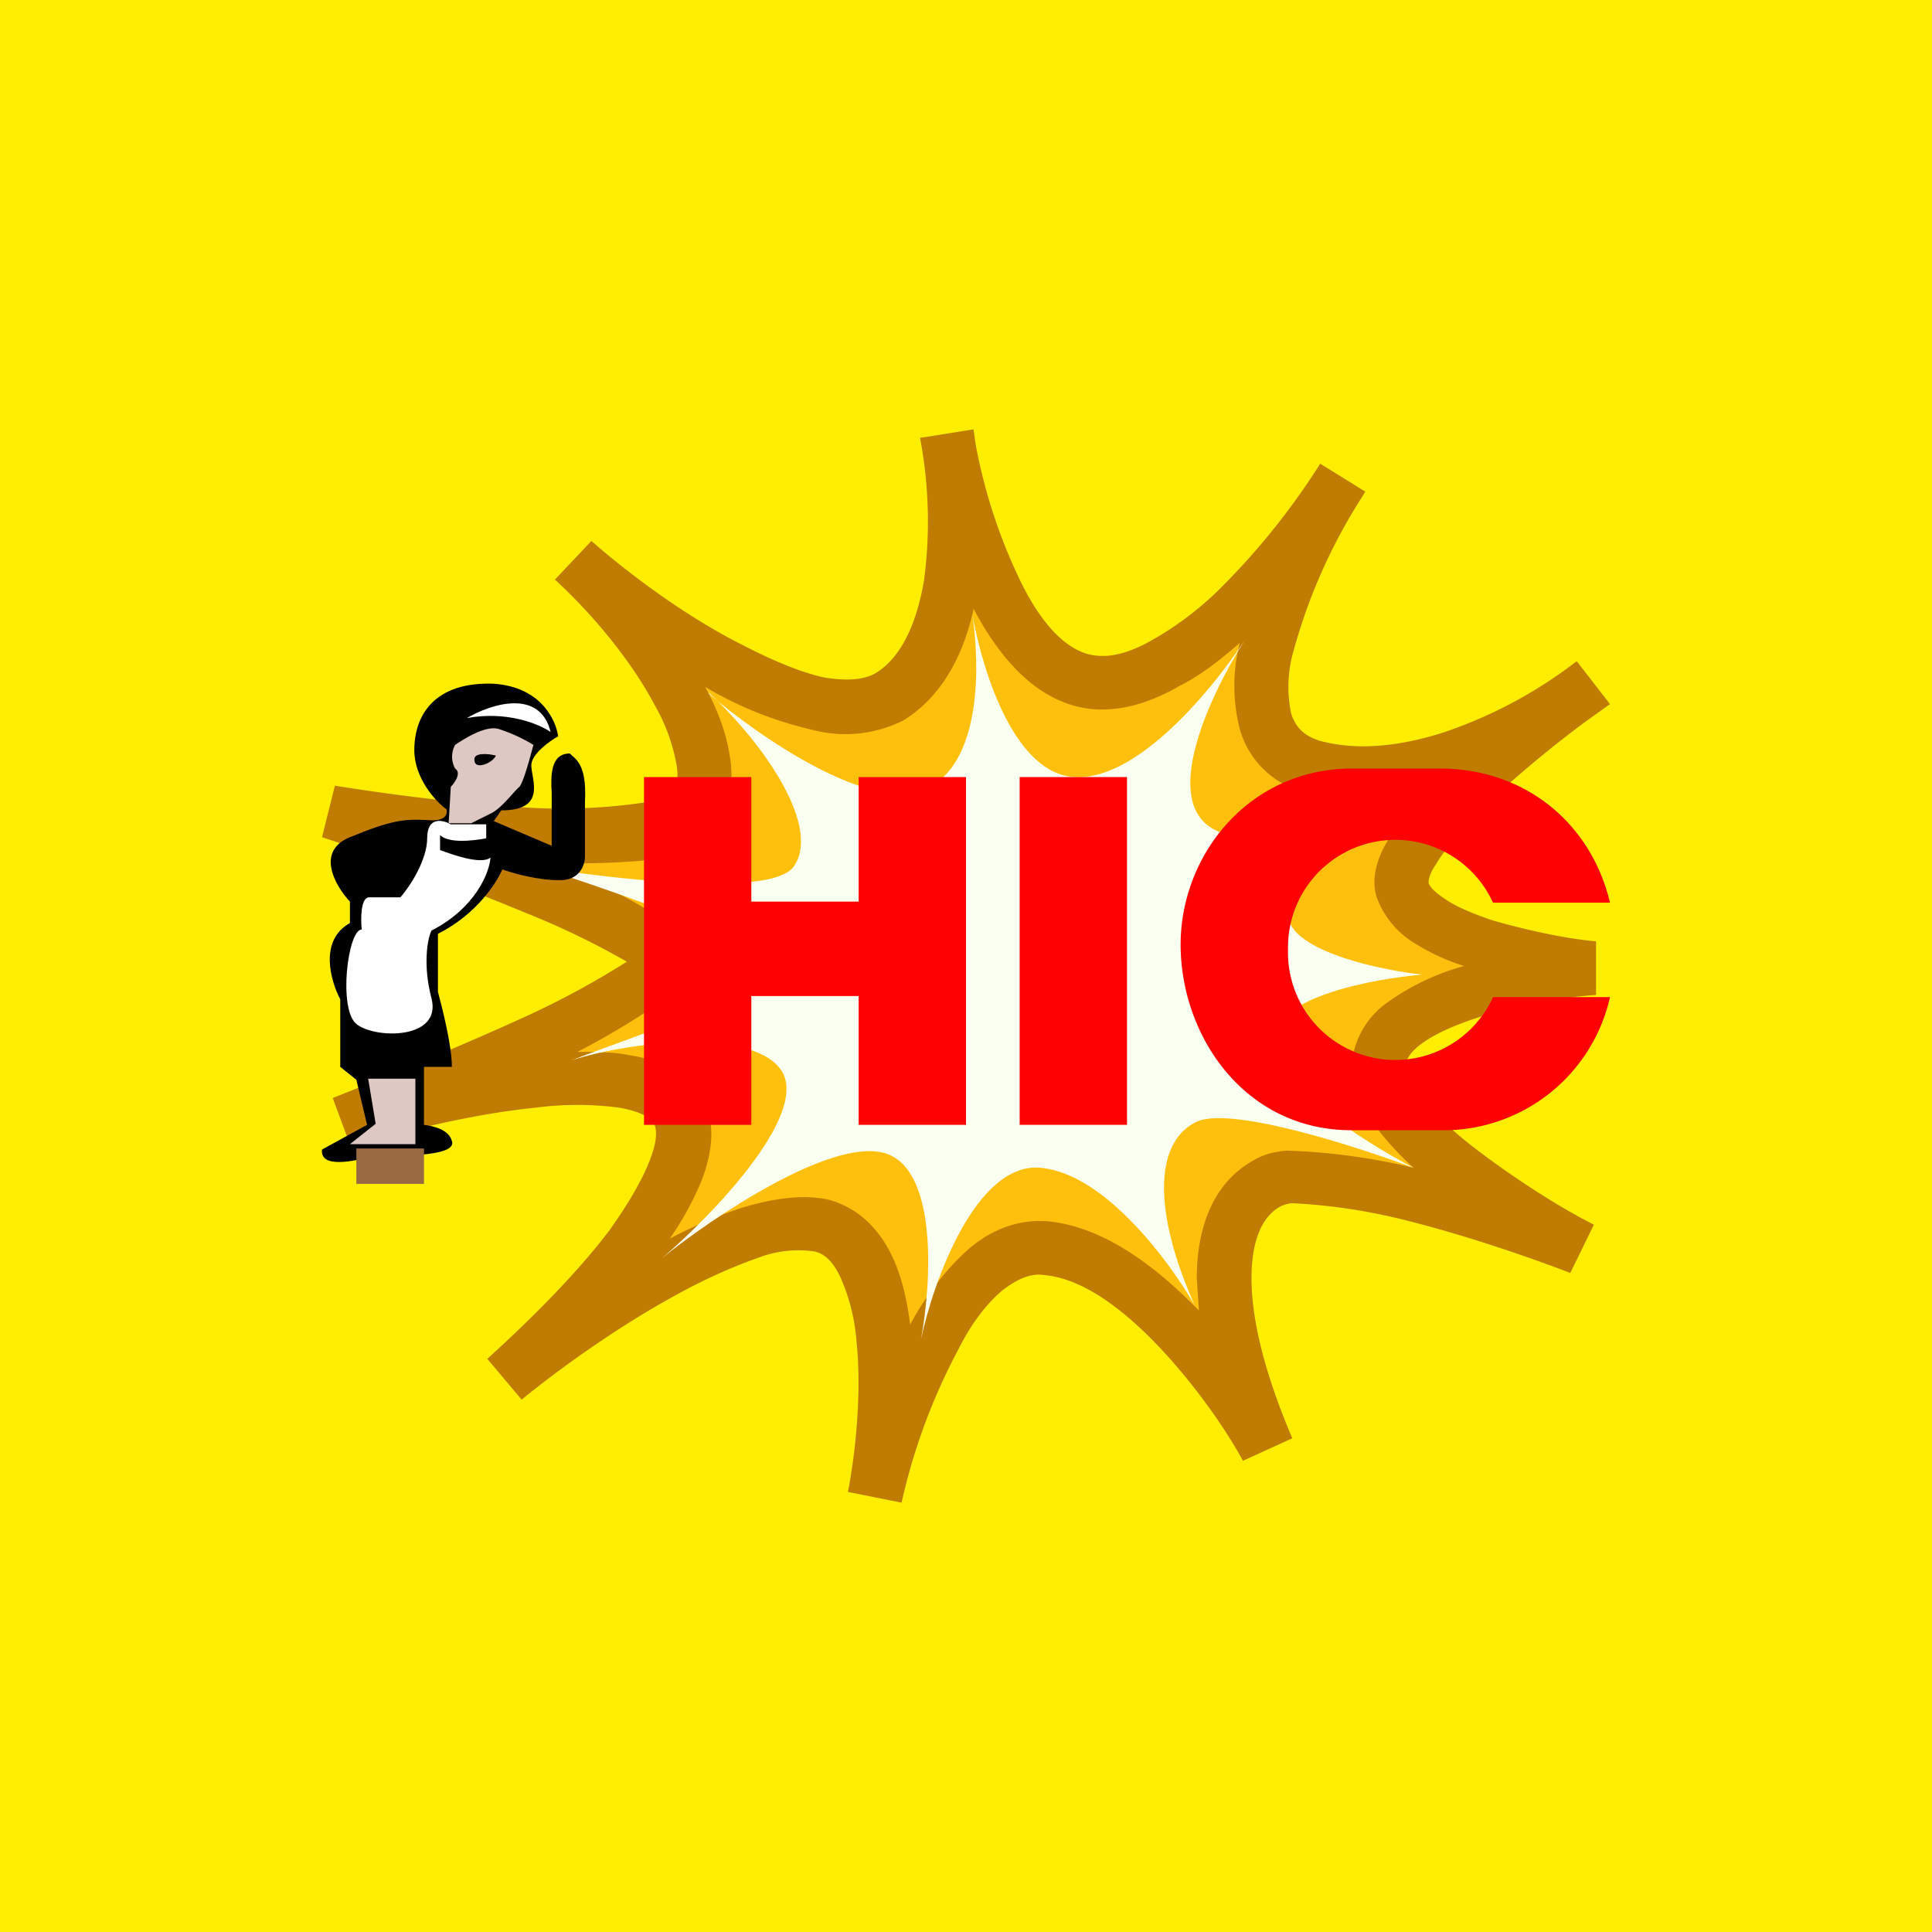
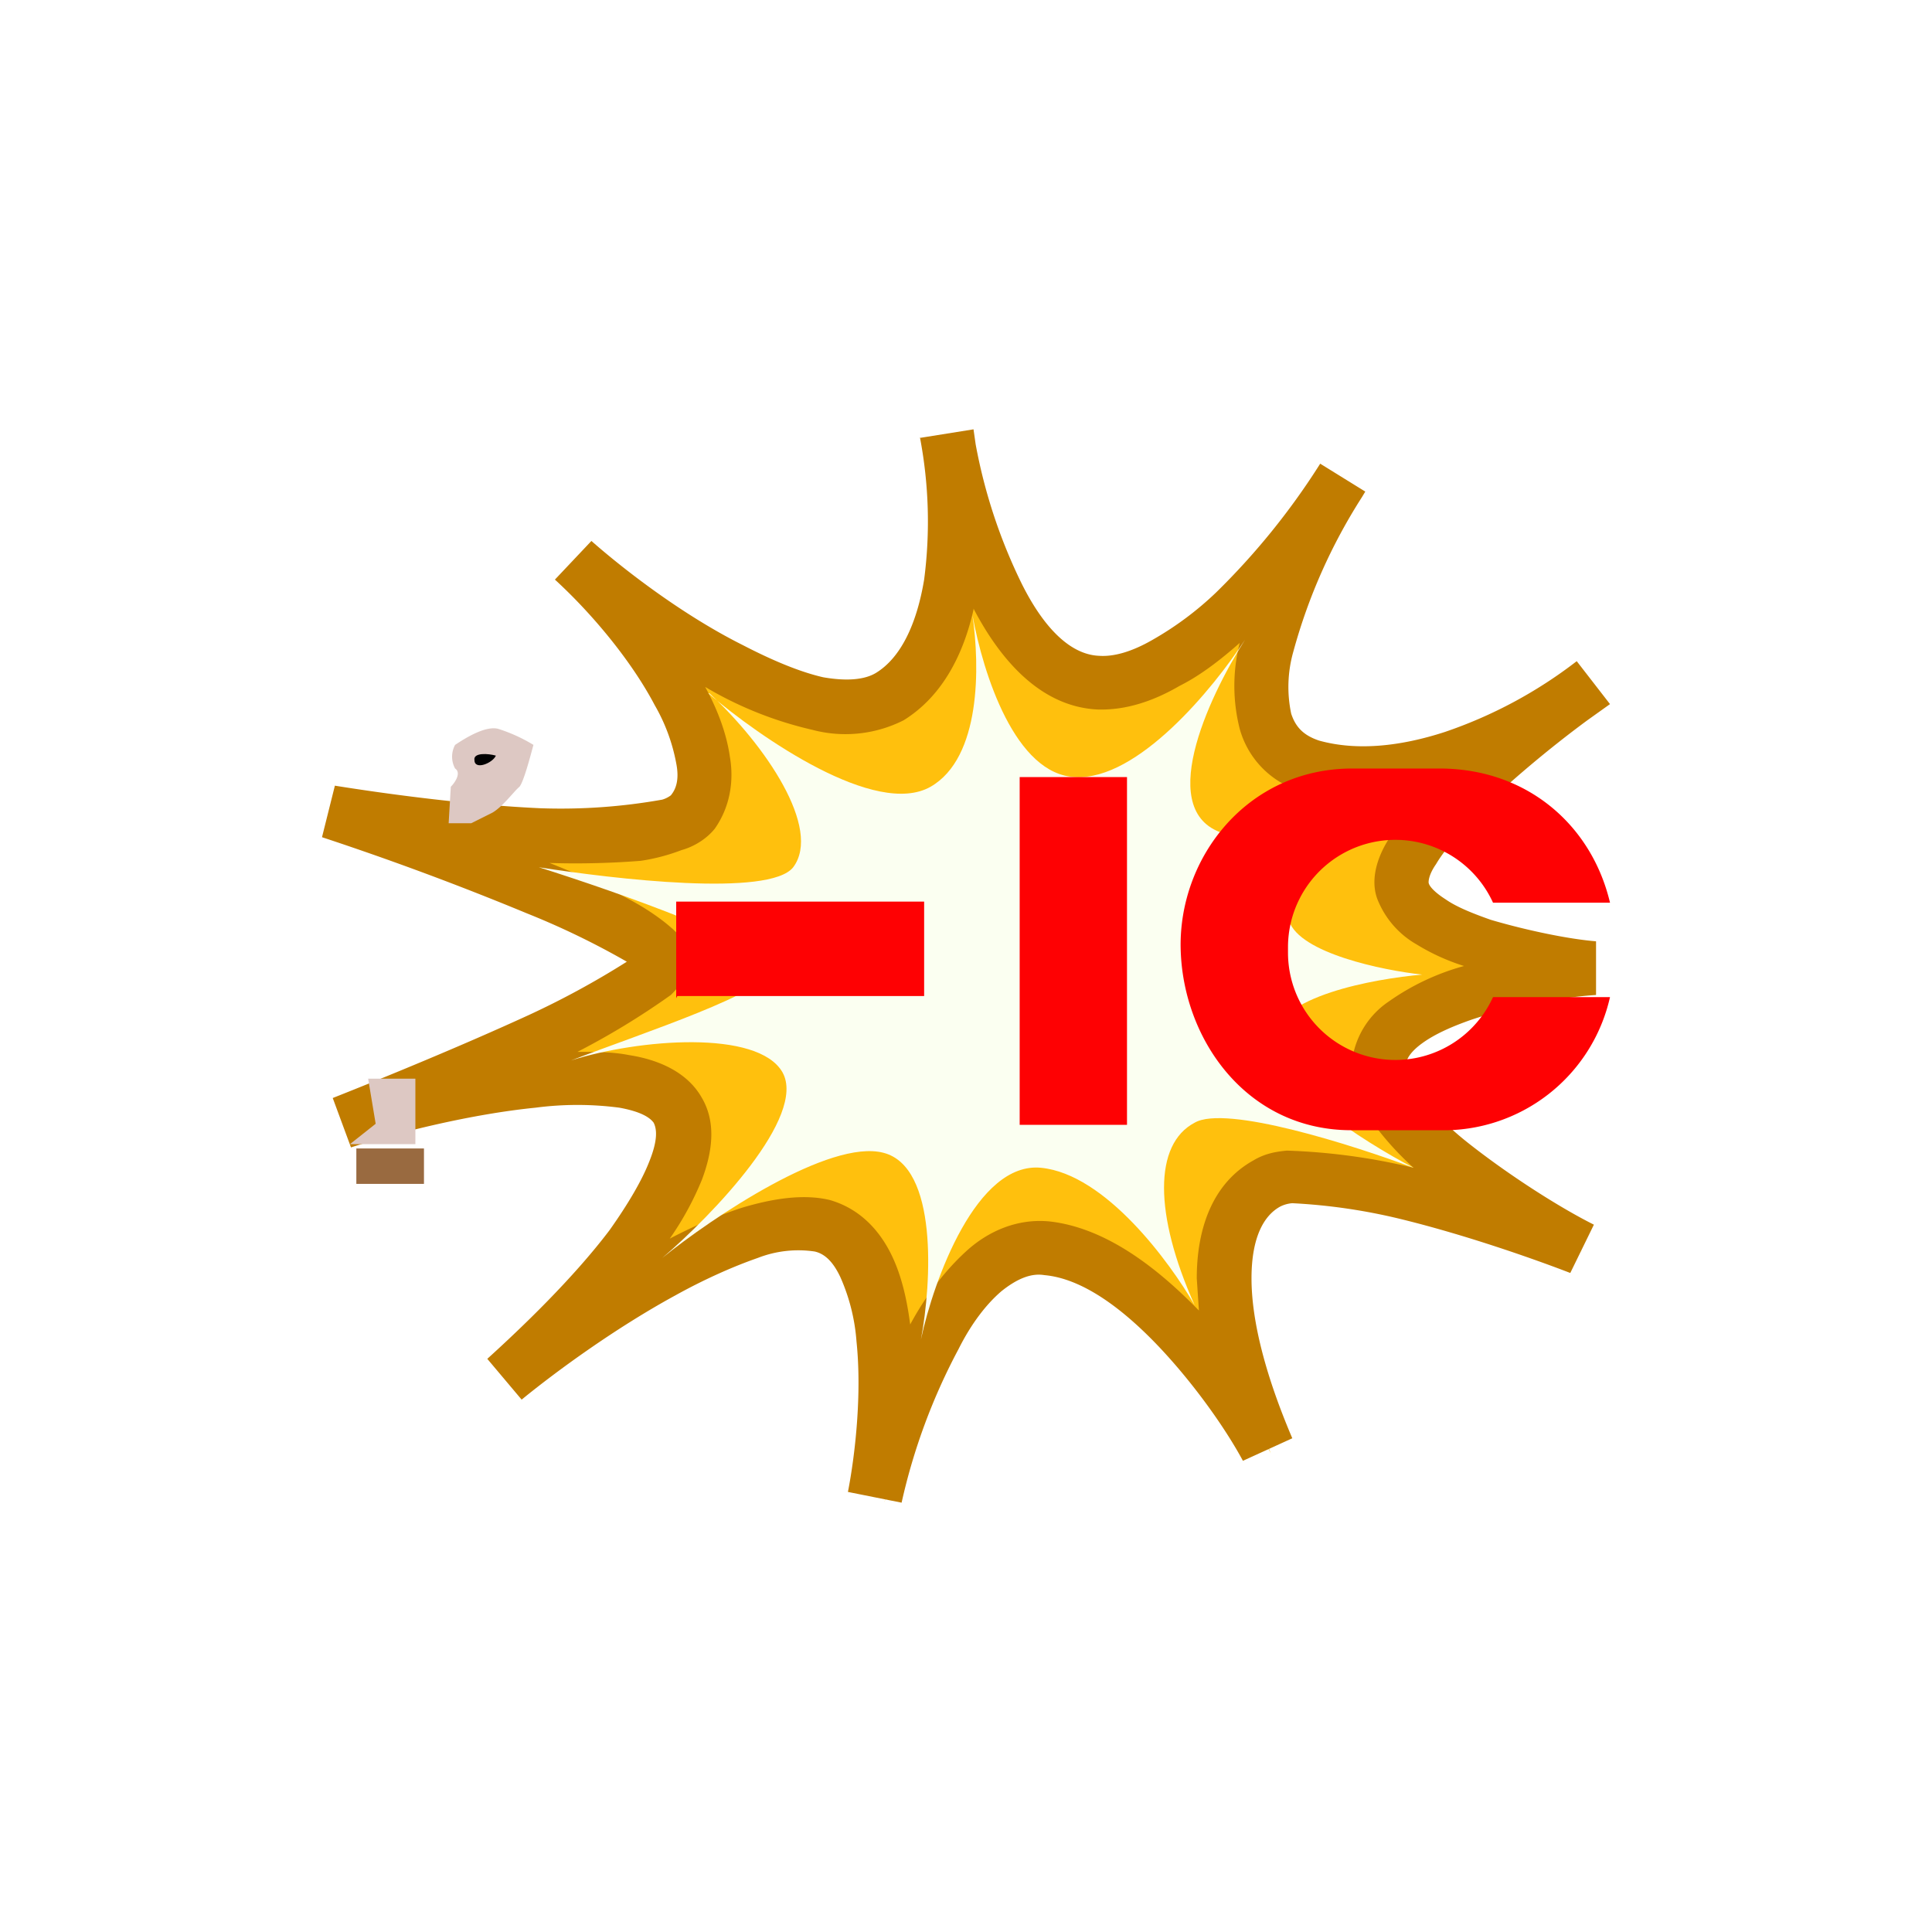
<svg xmlns="http://www.w3.org/2000/svg" width="18" height="18" viewBox="0 0 18 18">
-   <path fill="#FFEE02" d="M0 0h18v18H0z" />
  <path d="M5.44 5.2c.68.6 2.2 1.7 2.92 1.27.67-.4.66-1.65.55-2.34.15.8.59 2.17 1.38 2.2.81.05 1.8-1.2 2.23-1.87-.5.8-1.2 2.39-.26 2.66.85.24 1.85-.25 2.4-.63-.68.51-1.69 1.4-1.56 1.8.15.44 1.23.67 1.76.73-.63.06-1.92.31-1.98.88-.06.57 1.22 1.4 1.86 1.76-.79-.3-2.47-.86-2.9-.62-.52.31-.52 1.25 0 2.5-.31-.59-1.17-1.8-2.02-1.88-.85-.1-1.4 1.52-1.58 2.34.14-.77.23-2.36-.5-2.55-.71-.2-2.25.88-2.92 1.43.66-.59 1.92-1.92 1.6-2.52-.33-.6-2.2-.17-3.1.11.97-.37 2.92-1.2 2.94-1.52.02-.3-2.03-1.06-3.06-1.39.98.17 3.03.41 3.35 0 .39-.52-.36-1.67-1.1-2.36Z" fill="#FFC00D" />
  <path d="m8.57 4.08.5-.08.02.14a5 5 0 0 0 .43 1.3c.22.44.47.66.72.67.14.01.31-.04.5-.15a3 3 0 0 0 .59-.44 6.64 6.64 0 0 0 .97-1.2l.42.26-.03.05a5.2 5.2 0 0 0-.64 1.44 1.2 1.2 0 0 0-.02.58c.04.12.11.2.26.25.36.1.77.05 1.17-.08a4.24 4.24 0 0 0 1.23-.66l.31.4-.21.15c-.34.25-.75.59-1.06.9-.15.17-.28.32-.35.44-.07.1-.07.16-.07.17 0 .03.05.09.16.16.1.07.25.13.42.19.34.1.73.18.98.2v.5c-.31.02-.77.1-1.16.23-.2.07-.35.14-.46.22-.11.08-.15.15-.15.2 0 .04.02.14.13.28.1.14.26.3.45.45.38.3.85.6 1.17.76l-.22.45c-.39-.15-1-.36-1.57-.5a5.4 5.4 0 0 0-1.02-.15.3.3 0 0 0-.11.03c-.15.08-.27.28-.27.67 0 .38.12.88.38 1.49l-.46.21c-.15-.28-.44-.7-.78-1.06-.36-.38-.73-.64-1.07-.67-.12-.02-.25.03-.4.15-.14.12-.28.3-.4.54A5.64 5.64 0 0 0 8.4 14l-.5-.1c.07-.36.13-.92.08-1.4a1.8 1.8 0 0 0-.15-.6c-.07-.15-.15-.22-.24-.24a1.04 1.04 0 0 0-.53.06c-.23.08-.5.2-.77.35-.55.3-1.1.7-1.43.97l-.32-.38c.32-.29.8-.75 1.14-1.2.17-.24.3-.46.37-.64.08-.2.07-.3.04-.36-.03-.04-.1-.1-.32-.14a3 3 0 0 0-.78 0c-.6.06-1.28.23-1.72.37l-.17-.46c.48-.19 1.21-.49 1.82-.77a7.94 7.94 0 0 0 .92-.5 7.35 7.35 0 0 0-.93-.45A27.5 27.5 0 0 0 3 7.8l.12-.48c.5.08 1.25.18 1.91.21a5.38 5.38 0 0 0 1.14-.08.25.25 0 0 0 .08-.04c.05-.06.08-.15.05-.3a1.7 1.7 0 0 0-.2-.54c-.21-.4-.57-.84-.93-1.17l.34-.36c.33.29.87.7 1.41.97.27.14.53.25.75.3.23.04.39.02.49-.04.23-.14.38-.45.45-.87a4.18 4.18 0 0 0-.04-1.33Zm.5 1.6c-.09.4-.28.8-.65 1.03a1.2 1.2 0 0 1-.85.09 3.48 3.48 0 0 1-1-.4c.12.22.2.44.23.65.04.23 0 .47-.14.67-.08.1-.2.17-.31.2a1.8 1.8 0 0 1-.38.1c-.25.02-.55.03-.85.02.33.13.63.27.85.4.1.06.2.13.28.2a.6.6 0 0 1 .11.12c.03.05.07.12.06.21 0 .08-.04.14-.07.18a.7.7 0 0 1-.1.12 7.1 7.1 0 0 1-.87.53c.17 0 .33 0 .48.03.26.04.54.15.68.4.14.24.09.52 0 .76a2.8 2.8 0 0 1-.3.55c.23-.12.46-.22.68-.29.27-.08.56-.13.81-.07.28.08.46.28.57.5.1.2.15.43.18.66.14-.26.32-.5.53-.69.2-.18.47-.3.77-.27.53.06 1.01.44 1.39.83l-.02-.3c0-.47.15-.89.53-1.1.1-.06.2-.08.31-.09a5.84 5.84 0 0 1 1.18.16 2.76 2.76 0 0 1-.35-.38c-.13-.18-.25-.4-.22-.64a.79.79 0 0 1 .34-.53 2.24 2.24 0 0 1 .7-.33c-.16-.05-.31-.12-.44-.2a.84.84 0 0 1-.37-.43c-.07-.2.02-.42.12-.57.08-.14.19-.28.32-.42-.37.08-.75.1-1.12 0a.84.84 0 0 1-.6-.59 1.63 1.63 0 0 1 0-.8c-.17.15-.36.3-.56.4-.24.14-.5.23-.77.22-.55-.03-.92-.5-1.15-.94Z" fill="#C07C00" />
  <path d="M6.6 6.46c.48.41 1.56 1.16 2.07.87.47-.27.46-1.12.39-1.6.1.55.4 1.49.96 1.51.58.03 1.28-.82 1.58-1.28-.35.55-.85 1.63-.18 1.81.6.17 1.3-.17 1.69-.43-.48.35-1.2.97-1.1 1.24.1.3.87.46 1.24.5-.45.04-1.35.2-1.4.6-.04.39.86.96 1.32 1.2-.56-.21-1.75-.59-2.04-.42-.38.2-.38.85 0 1.7-.23-.4-.83-1.22-1.43-1.28-.6-.06-1 1.04-1.12 1.6.1-.53.16-1.61-.35-1.74-.5-.13-1.59.6-2.06.98.47-.4 1.35-1.32 1.12-1.73-.23-.4-1.34-.31-1.97-.11.68-.26 1.85-.64 1.86-.85.02-.21-1.43-.72-2.16-.95.7.11 2.15.28 2.37 0 .27-.36-.26-1.14-.78-1.62Z" fill="#FBFFF1" />
-   <path d="M3 10.71c-.02.18.3.11.48.06.3 0 .78 0 .73-.14-.03-.11-.18-.14-.26-.15v-.54h.26c0-.2-.09-.55-.13-.7V8.7c.36-.18.55-.48.6-.6.08.03.32.1.52.1.2.01.25-.14.25-.22v-.51c.02-.37-.1-.4-.14-.45-.18 0-.18.2-.17.37v.49l-.54-.23.07-.1c.43 0 .28-.29.28-.42 0-.1.16-.22.25-.27-.02-.15-.16-.46-.6-.49-.54-.02-.74.28-.74.62 0 .26.2.48.3.55.02.1-.1.11-.18.1-.22-.01-.33 0-.72.16-.32.13-.14.45 0 .6v.2c-.29.16-.18.54-.09.71v.63l.15.12.1.42-.42.23Z" />
-   <path d="M4.35 6.69c.22-.13.68-.28.78.13-.1-.07-.4-.2-.78-.13ZM4.02 8.67c.41-.21.54-.54.55-.68-.09.07-.36-.03-.47-.07v-.14c.1.1.43.03.43.03v-.13H4.2c-.07-.04-.22-.08-.22.13 0 .2-.16.45-.25.55h-.29c-.08 0-.08.2-.07.3-.13 0-.22.74-.05.88.17.14.8.15.7-.24-.08-.3-.04-.55 0-.63Z" fill="#fff" />
  <path d="M3.87 10.05h-.44l.07.42-.24.19h.61v-.6ZM4.64 6.79c-.12-.03-.31.09-.4.15a.23.23 0 0 0 0 .22c.06.04 0 .13-.04.17l-.02.34h.21l.2-.1c.1-.06.2-.2.25-.24.04-.05.1-.28.13-.39a1.5 1.5 0 0 0-.33-.15Z" fill="#DDC8C3" />
  <path d="M4.62 7.04c-.07-.02-.21-.03-.2.04 0 .1.17.03.2-.04Z" />
-   <path d="M3.32 10.7h.63v.33h-.63v-.33Z" fill="#996A40" />
-   <path fill="#FE0103" d="M6 7.24h1v3.24H6zM8 7.24h1v3.24H8z" />
+   <path d="M3.32 10.7h.63v.33h-.63Z" fill="#996A40" />
  <path d="M6.3 9.3V8.4h2.31v.88h-2.3ZM9.5 7.24h1v3.24h-1zM11 8.84c-.02-.85.62-1.68 1.6-1.68h.81c.82 0 1.42.53 1.59 1.25h-1.09a1 1 0 0 0-1.91.41v.06a1 1 0 0 0 1.91.41H15a1.59 1.59 0 0 1-1.59 1.24h-.82c-.97 0-1.57-.84-1.59-1.69Z" fill="#FE0103" />
</svg>